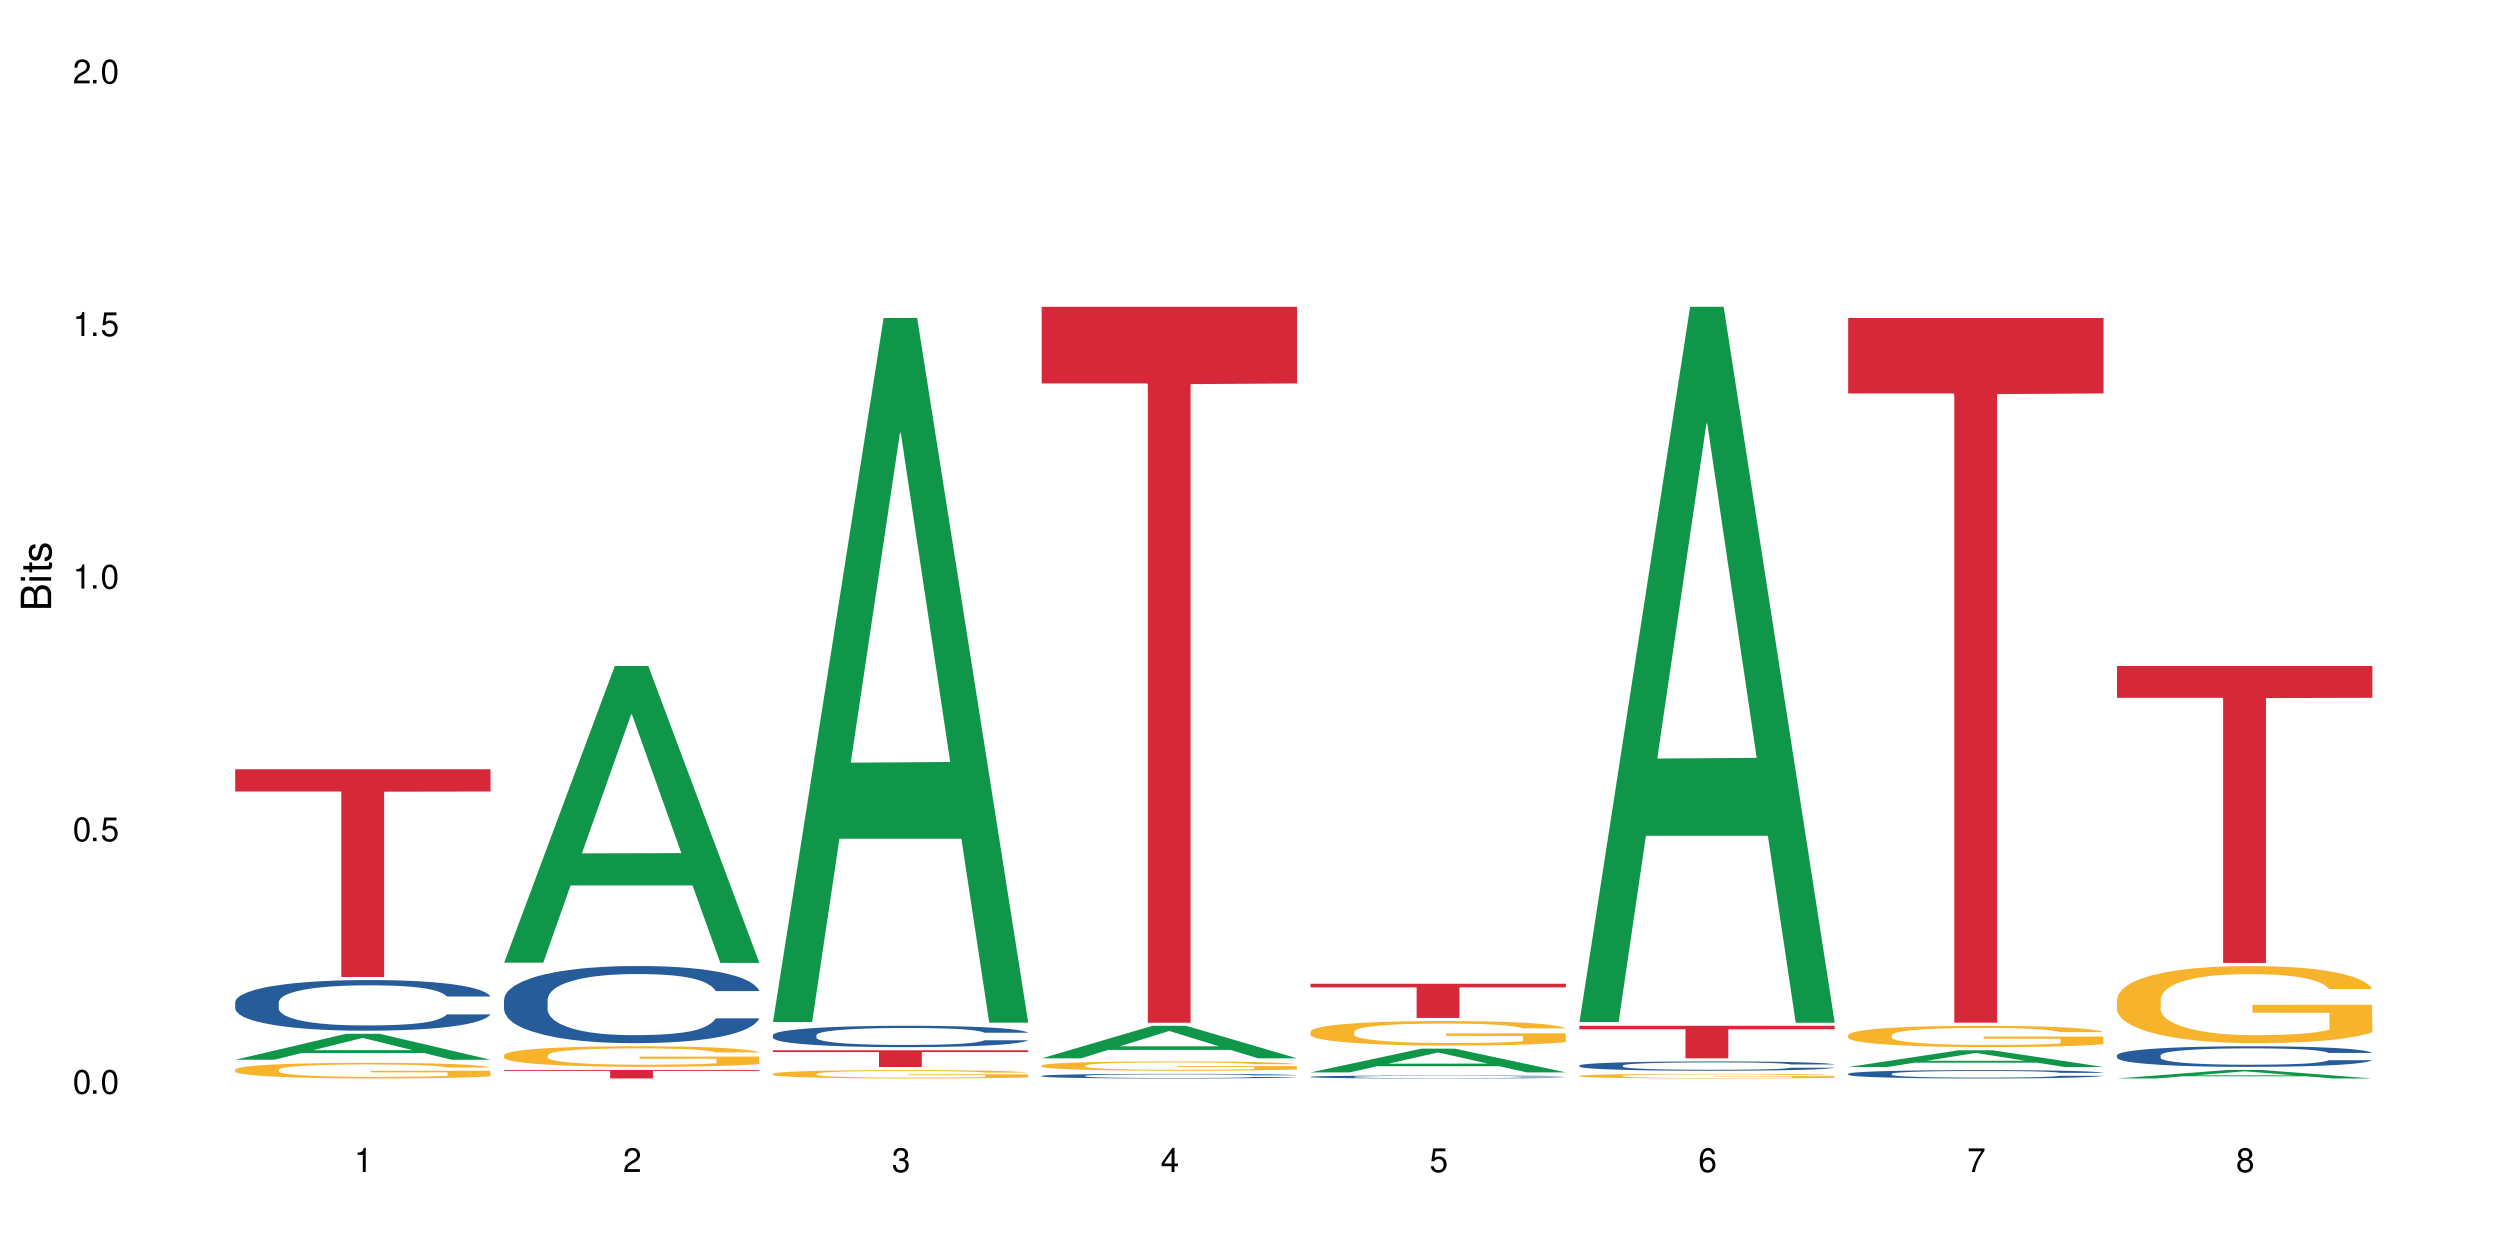
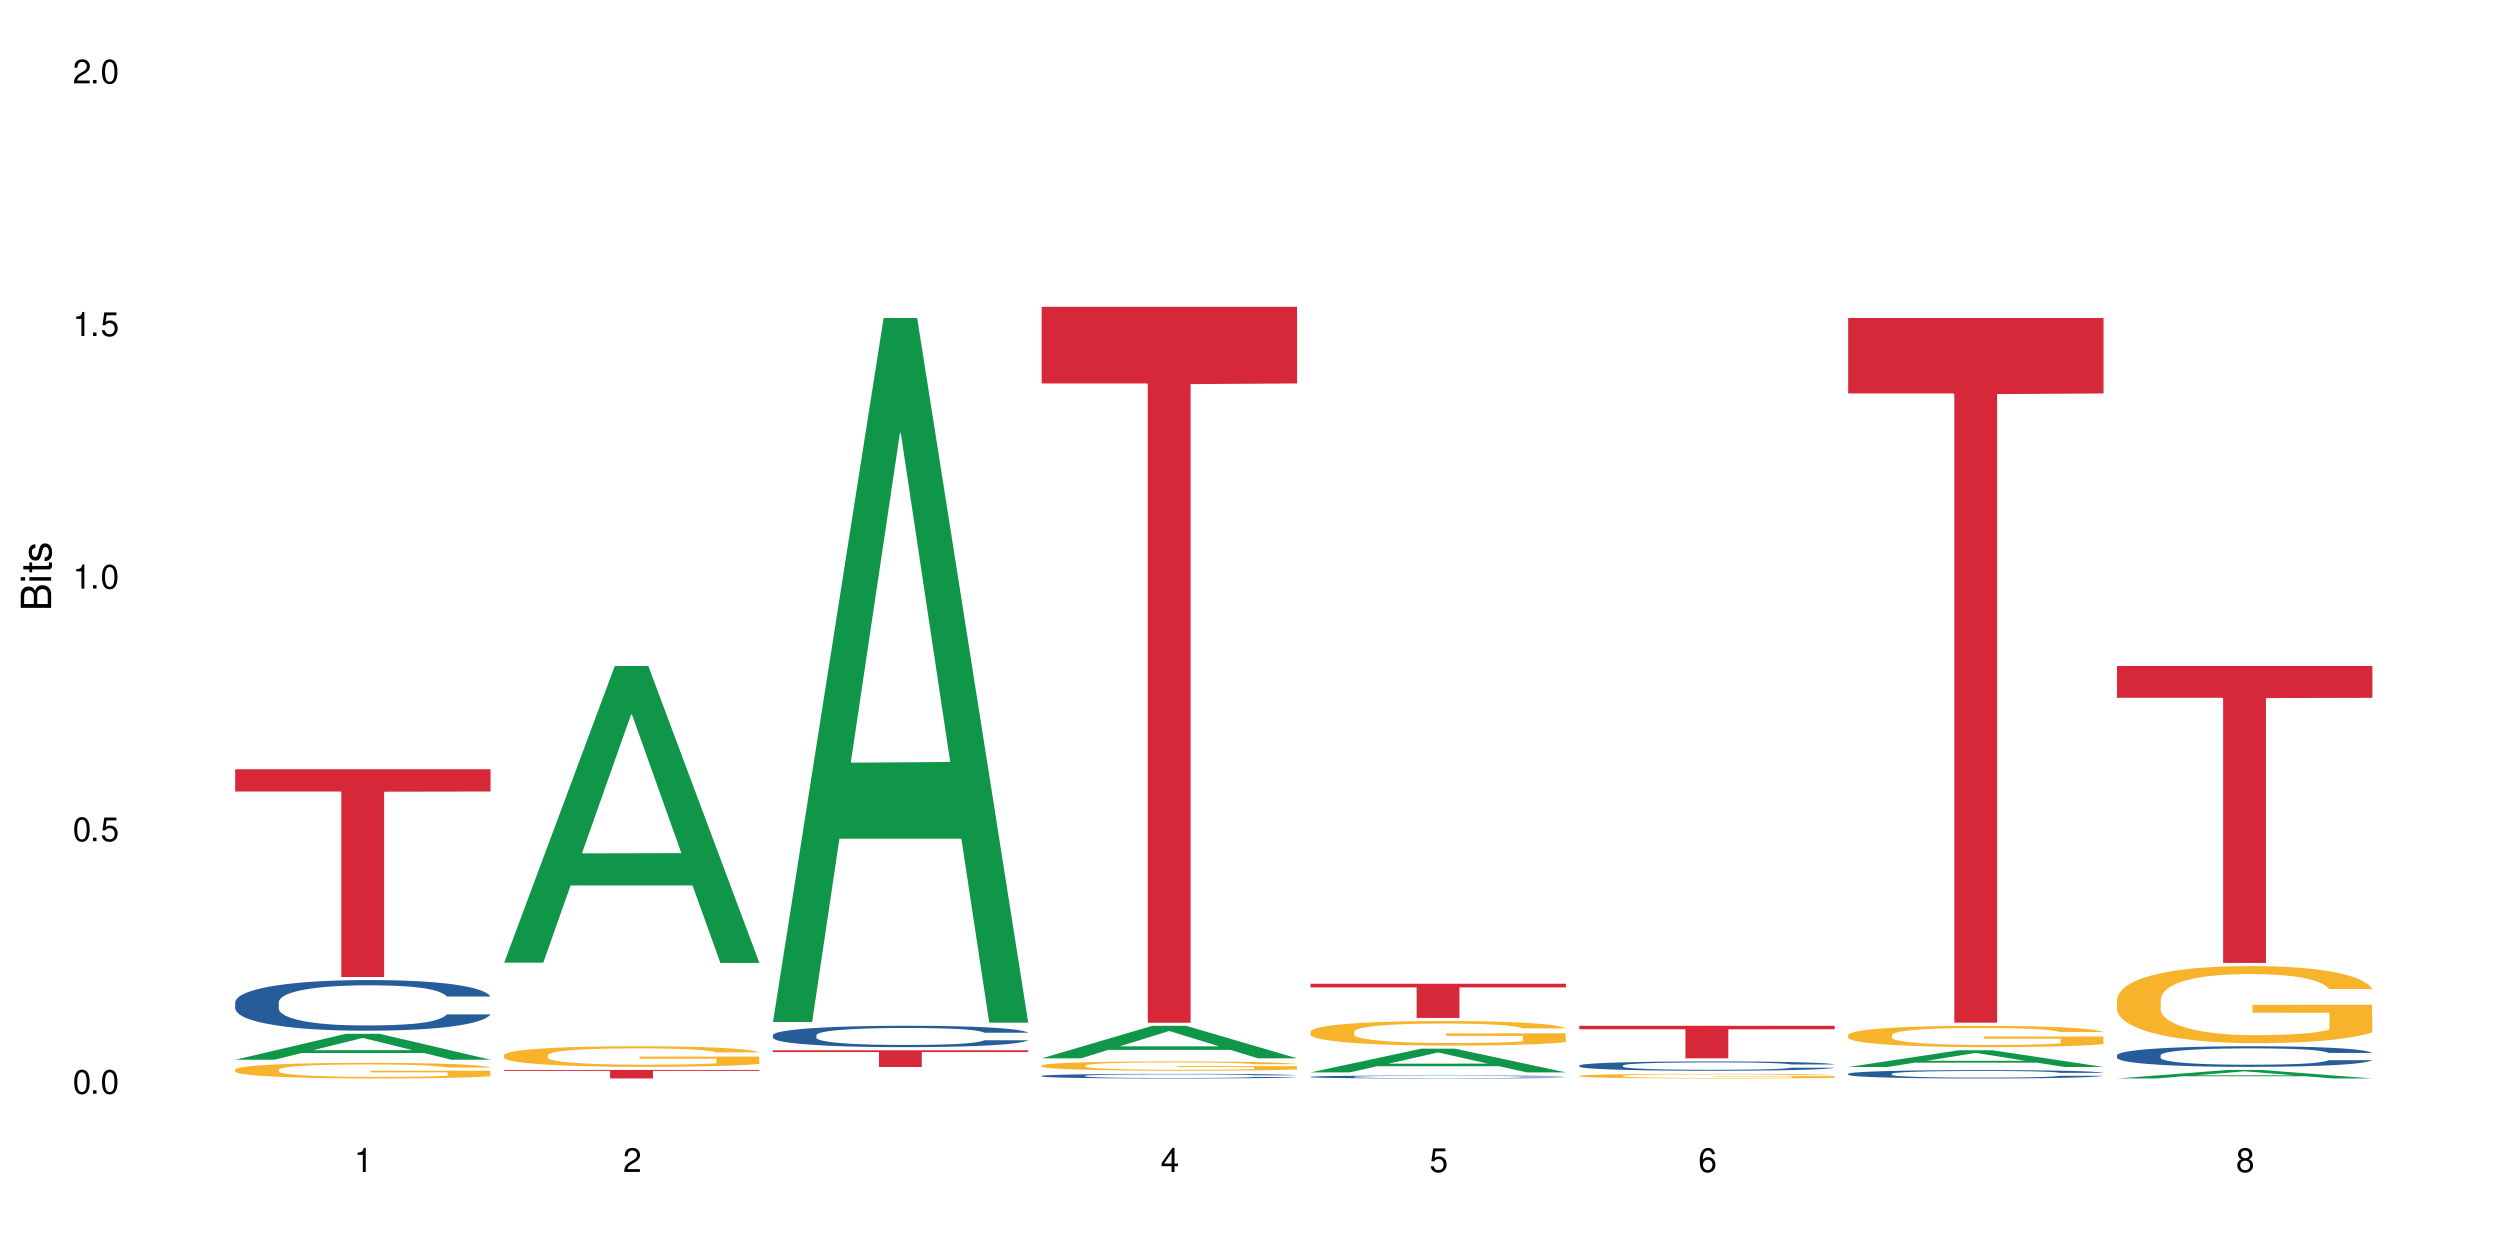
<svg xmlns="http://www.w3.org/2000/svg" xmlns:xlink="http://www.w3.org/1999/xlink" width="720" height="360" viewBox="0 0 720 360">
  <defs>
    <g>
      <g id="glyph-0-0">
</g>
      <g id="glyph-0-1">
        <path d="M 2.641 -6.938 C 2 -6.938 1.422 -6.656 1.078 -6.172 C 0.641 -5.562 0.406 -4.641 0.406 -3.359 C 0.406 -1.016 1.188 0.219 2.641 0.219 C 4.078 0.219 4.859 -1.016 4.859 -3.297 C 4.859 -4.641 4.656 -5.547 4.203 -6.172 C 3.844 -6.656 3.281 -6.938 2.641 -6.938 Z M 2.641 -6.188 C 3.547 -6.188 4 -5.25 4 -3.375 C 4 -1.406 3.562 -0.484 2.625 -0.484 C 1.734 -0.484 1.281 -1.438 1.281 -3.344 C 1.281 -5.25 1.734 -6.188 2.641 -6.188 Z M 2.641 -6.188 " />
      </g>
      <g id="glyph-0-2">
        <path d="M 1.828 -1 L 0.828 -1 L 0.828 0 L 1.828 0 Z M 1.828 -1 " />
      </g>
      <g id="glyph-0-3">
        <path d="M 4.562 -6.797 L 1.062 -6.797 L 0.547 -3.094 L 1.328 -3.094 C 1.719 -3.562 2.047 -3.734 2.578 -3.734 C 3.484 -3.734 4.062 -3.109 4.062 -2.094 C 4.062 -1.125 3.484 -0.531 2.578 -0.531 C 1.828 -0.531 1.375 -0.906 1.188 -1.672 L 0.328 -1.672 C 0.453 -1.109 0.547 -0.844 0.75 -0.594 C 1.125 -0.078 1.828 0.219 2.594 0.219 C 3.969 0.219 4.922 -0.781 4.922 -2.219 C 4.922 -3.562 4.031 -4.484 2.719 -4.484 C 2.25 -4.484 1.859 -4.359 1.469 -4.062 L 1.734 -5.969 L 4.562 -5.969 Z M 4.562 -6.797 " />
      </g>
      <g id="glyph-0-4">
        <path d="M 2.484 -4.938 L 2.484 0 L 3.328 0 L 3.328 -6.938 L 2.766 -6.938 C 2.469 -5.875 2.281 -5.734 0.984 -5.562 L 0.984 -4.938 Z M 2.484 -4.938 " />
      </g>
      <g id="glyph-0-5">
        <path d="M 4.859 -0.828 L 1.281 -0.828 C 1.359 -1.406 1.672 -1.781 2.5 -2.281 L 3.469 -2.828 C 4.406 -3.344 4.906 -4.062 4.906 -4.906 C 4.906 -5.484 4.672 -6.031 4.266 -6.406 C 3.859 -6.766 3.375 -6.938 2.719 -6.938 C 1.859 -6.938 1.219 -6.625 0.844 -6.031 C 0.609 -5.672 0.5 -5.234 0.484 -4.531 L 1.328 -4.531 C 1.359 -5.016 1.406 -5.281 1.531 -5.516 C 1.75 -5.938 2.188 -6.203 2.703 -6.203 C 3.469 -6.203 4.031 -5.641 4.031 -4.891 C 4.031 -4.344 3.719 -3.859 3.125 -3.516 L 2.234 -3 C 0.812 -2.172 0.406 -1.531 0.328 -0.016 L 4.859 -0.016 Z M 4.859 -0.828 " />
      </g>
      <g id="glyph-0-6">
-         <path d="M 2.125 -3.188 L 2.578 -3.188 C 3.5 -3.188 3.984 -2.766 3.984 -1.922 C 3.984 -1.062 3.469 -0.531 2.594 -0.531 C 1.656 -0.531 1.203 -1 1.156 -2.016 L 0.312 -2.016 C 0.344 -1.453 0.438 -1.094 0.609 -0.781 C 0.953 -0.109 1.625 0.219 2.547 0.219 C 3.953 0.219 4.859 -0.625 4.859 -1.938 C 4.859 -2.828 4.516 -3.297 3.703 -3.594 C 4.344 -3.844 4.656 -4.328 4.656 -5.031 C 4.656 -6.219 3.875 -6.938 2.578 -6.938 C 1.203 -6.938 0.484 -6.172 0.453 -4.703 L 1.297 -4.703 C 1.312 -5.125 1.344 -5.359 1.453 -5.578 C 1.641 -5.969 2.062 -6.203 2.594 -6.203 C 3.344 -6.203 3.797 -5.75 3.797 -5 C 3.797 -4.516 3.609 -4.219 3.25 -4.047 C 3.016 -3.953 2.703 -3.922 2.125 -3.906 Z M 2.125 -3.188 " />
-       </g>
+         </g>
      <g id="glyph-0-7">
        <path d="M 3.141 -1.672 L 3.141 0 L 3.984 0 L 3.984 -1.672 L 4.984 -1.672 L 4.984 -2.438 L 3.984 -2.438 L 3.984 -6.938 L 3.359 -6.938 L 0.266 -2.578 L 0.266 -1.672 Z M 3.141 -2.438 L 1 -2.438 L 3.141 -5.5 Z M 3.141 -2.438 " />
      </g>
      <g id="glyph-0-8">
        <path d="M 4.781 -5.125 C 4.609 -6.266 3.891 -6.938 2.844 -6.938 C 2.094 -6.938 1.422 -6.578 1.031 -5.953 C 0.594 -5.266 0.406 -4.422 0.406 -3.172 C 0.406 -2 0.578 -1.25 0.984 -0.641 C 1.359 -0.078 1.953 0.219 2.703 0.219 C 3.984 0.219 4.922 -0.75 4.922 -2.094 C 4.922 -3.375 4.062 -4.281 2.844 -4.281 C 2.172 -4.281 1.641 -4.031 1.281 -3.516 C 1.281 -5.234 1.828 -6.188 2.797 -6.188 C 3.391 -6.188 3.797 -5.797 3.938 -5.125 Z M 2.734 -3.531 C 3.547 -3.531 4.062 -2.953 4.062 -2.031 C 4.062 -1.156 3.484 -0.531 2.703 -0.531 C 1.922 -0.531 1.328 -1.188 1.328 -2.078 C 1.328 -2.938 1.906 -3.531 2.734 -3.531 Z M 2.734 -3.531 " />
      </g>
      <g id="glyph-0-9">
-         <path d="M 4.984 -6.797 L 0.438 -6.797 L 0.438 -5.969 L 4.109 -5.969 C 2.5 -3.656 1.828 -2.234 1.328 0 L 2.219 0 C 2.594 -2.172 3.453 -4.047 4.984 -6.094 Z M 4.984 -6.797 " />
-       </g>
+         </g>
      <g id="glyph-0-10">
        <path d="M 3.75 -3.656 C 4.469 -4.094 4.688 -4.438 4.688 -5.078 C 4.688 -6.172 3.844 -6.938 2.641 -6.938 C 1.438 -6.938 0.594 -6.172 0.594 -5.094 C 0.594 -4.438 0.812 -4.094 1.516 -3.656 C 0.734 -3.266 0.359 -2.703 0.359 -1.922 C 0.359 -0.656 1.281 0.219 2.641 0.219 C 3.984 0.219 4.922 -0.656 4.922 -1.922 C 4.922 -2.703 4.531 -3.266 3.75 -3.656 Z M 2.641 -6.188 C 3.359 -6.188 3.812 -5.75 3.812 -5.062 C 3.812 -4.406 3.344 -3.984 2.641 -3.984 C 1.922 -3.984 1.453 -4.406 1.453 -5.078 C 1.453 -5.75 1.922 -6.188 2.641 -6.188 Z M 2.641 -3.266 C 3.484 -3.266 4.062 -2.719 4.062 -1.906 C 4.062 -1.078 3.484 -0.531 2.625 -0.531 C 1.797 -0.531 1.219 -1.094 1.219 -1.906 C 1.219 -2.719 1.781 -3.266 2.641 -3.266 Z M 2.641 -3.266 " />
      </g>
      <g id="glyph-1-0">
</g>
      <g id="glyph-1-1">
        <path d="M 0 -0.953 L 0 -4.891 C 0 -5.719 -0.234 -6.344 -0.734 -6.797 C -1.188 -7.234 -1.812 -7.469 -2.5 -7.469 C -3.547 -7.469 -4.188 -7 -4.625 -5.875 C -4.984 -6.688 -5.625 -7.094 -6.531 -7.094 C -7.172 -7.094 -7.734 -6.859 -8.141 -6.391 C -8.562 -5.922 -8.75 -5.344 -8.75 -4.5 L -8.75 -0.953 Z M -4.984 -2.062 L -7.766 -2.062 L -7.766 -4.219 C -7.766 -4.844 -7.688 -5.203 -7.453 -5.5 C -7.219 -5.812 -6.859 -5.969 -6.375 -5.969 C -5.891 -5.969 -5.531 -5.812 -5.297 -5.5 C -5.062 -5.203 -4.984 -4.844 -4.984 -4.219 Z M -0.984 -2.062 L -4 -2.062 L -4 -4.781 C -4 -5.766 -3.438 -6.359 -2.484 -6.359 C -1.547 -6.359 -0.984 -5.766 -0.984 -4.781 Z M -0.984 -2.062 " />
      </g>
      <g id="glyph-1-2">
        <path d="M -6.281 -1.797 L -6.281 -0.797 L 0 -0.797 L 0 -1.797 Z M -8.75 -1.797 L -8.75 -0.797 L -7.484 -0.797 L -7.484 -1.797 Z M -8.75 -1.797 " />
      </g>
      <g id="glyph-1-3">
        <path d="M -6.281 -3.047 L -6.281 -2.016 L -8.016 -2.016 L -8.016 -1.016 L -6.281 -1.016 L -6.281 -0.172 L -5.469 -0.172 L -5.469 -1.016 L -0.719 -1.016 C -0.078 -1.016 0.281 -1.453 0.281 -2.234 C 0.281 -2.5 0.25 -2.719 0.188 -3.047 L -0.641 -3.047 C -0.609 -2.906 -0.594 -2.766 -0.594 -2.562 C -0.594 -2.141 -0.719 -2.016 -1.156 -2.016 L -5.469 -2.016 L -5.469 -3.047 Z M -6.281 -3.047 " />
      </g>
      <g id="glyph-1-4">
        <path d="M -4.531 -5.25 C -5.766 -5.25 -6.469 -4.422 -6.469 -2.969 C -6.469 -1.516 -5.719 -0.562 -4.547 -0.562 C -3.562 -0.562 -3.094 -1.062 -2.734 -2.562 L -2.516 -3.484 C -2.344 -4.188 -2.094 -4.469 -1.641 -4.469 C -1.047 -4.469 -0.641 -3.875 -0.641 -3 C -0.641 -2.453 -0.797 -2 -1.062 -1.75 C -1.25 -1.594 -1.422 -1.531 -1.875 -1.469 L -1.875 -0.406 C -0.422 -0.453 0.281 -1.266 0.281 -2.922 C 0.281 -4.5 -0.5 -5.516 -1.719 -5.516 C -2.656 -5.516 -3.172 -4.984 -3.469 -3.734 L -3.703 -2.766 C -3.891 -1.953 -4.156 -1.609 -4.594 -1.609 C -5.188 -1.609 -5.547 -2.125 -5.547 -2.938 C -5.547 -3.75 -5.203 -4.172 -4.531 -4.203 Z M -4.531 -5.25 " />
      </g>
    </g>
  </defs>
  <rect x="-72" y="-36" width="864" height="432" fill="rgb(100%, 100%, 100%)" fill-opacity="1" />
  <path fill-rule="nonzero" fill="rgb(6.275%, 58.824%, 28.235%)" fill-opacity="1" d="M 67.73 305.199 L 67.809 305.191 L 99.637 297.734 L 109.301 297.734 L 141.281 305.207 L 130.047 305.207 L 122.031 303.258 L 86.906 303.258 L 79.047 305.199 L 67.73 305.199 L 90.285 302.449 L 118.809 302.441 L 104.586 298.957 L 104.43 298.949 L 104.27 298.969 L 90.207 302.441 L 90.285 302.449 Z M 67.73 305.199 " />
  <path fill-rule="nonzero" fill="rgb(14.51%, 36.078%, 60%)" fill-opacity="1" d="M 67.73 288.605 L 67.82 288.594 L 67.82 288.273 L 68.09 287.77 L 68.719 287.129 L 69.344 286.688 L 70.961 285.902 L 73.203 285.141 L 75.535 284.555 L 77.238 284.211 L 78.766 283.941 L 82.262 283.449 L 84.504 283.195 L 86.926 282.969 L 89.887 282.742 L 92.039 282.609 L 96.883 282.398 L 100.469 282.305 L 103.25 282.266 L 109.262 282.266 L 112.848 282.316 L 115.449 282.383 L 118.32 282.492 L 120.742 282.609 L 124.957 282.902 L 128.727 283.277 L 130.43 283.488 L 133.121 283.902 L 135.184 284.305 L 136.617 284.648 L 138.234 285.141 L 139.668 285.742 L 140.746 286.422 L 141.281 286.996 L 128.727 286.996 L 128.098 286.461 L 127.379 286.047 L 126.035 285.504 L 124.688 285.117 L 122.805 284.73 L 121.102 284.477 L 118.77 284.223 L 116.707 284.062 L 114.555 283.941 L 112.488 283.863 L 108.543 283.785 L 103.969 283.785 L 102.266 283.809 L 98.766 283.918 L 96.883 284.012 L 94.191 284.195 L 92.309 284.371 L 90.066 284.637 L 88.539 284.863 L 86.656 285.211 L 85.312 285.516 L 83.785 285.957 L 82.891 286.289 L 82.082 286.66 L 81.363 287.102 L 80.828 287.566 L 80.469 288.062 L 80.289 288.539 L 80.289 290.605 L 80.469 291.086 L 80.918 291.645 L 82.082 292.457 L 83.785 293.164 L 85.762 293.723 L 87.645 294.125 L 88.719 294.309 L 90.156 294.523 L 92.398 294.789 L 95.629 295.055 L 97.512 295.164 L 100.383 295.27 L 103.34 295.324 L 107.289 295.324 L 110.785 295.27 L 113.117 295.203 L 115.539 295.098 L 118.859 294.871 L 120.922 294.656 L 122.715 294.402 L 124.062 294.152 L 124.957 293.938 L 126.305 293.523 L 127.379 293.07 L 128.188 292.605 L 128.727 292.152 L 141.281 292.152 L 140.746 292.684 L 139.938 293.203 L 139.129 293.59 L 137.875 294.059 L 136.441 294.469 L 134.375 294.938 L 132.672 295.242 L 130.43 295.578 L 128.367 295.828 L 126.125 296.055 L 122.805 296.324 L 120.652 296.457 L 118.32 296.574 L 115.539 296.684 L 112.043 296.777 L 108.273 296.828 L 104.777 296.844 L 101.008 296.816 L 98.227 296.762 L 94.551 296.641 L 89.977 296.402 L 86.656 296.148 L 84.055 295.895 L 81.812 295.629 L 79.301 295.27 L 76.074 294.684 L 74.098 294.23 L 72.754 293.855 L 71.23 293.336 L 70.152 292.871 L 68.898 292.125 L 68 291.18 L 67.73 290.445 Z M 67.73 288.605 " />
  <path fill-rule="nonzero" fill="rgb(96.863%, 70.196%, 16.863%)" fill-opacity="1" d="M 67.73 308.027 L 67.82 308.023 L 67.82 307.941 L 68.18 307.758 L 69.078 307.504 L 70.242 307.293 L 71.5 307.129 L 72.305 307.043 L 73.652 306.918 L 74.816 306.828 L 77.777 306.645 L 81.543 306.469 L 83.609 306.395 L 85.941 306.324 L 89.258 306.246 L 90.785 306.219 L 95.449 306.152 L 100.738 306.113 L 106.57 306.102 L 109.262 306.105 L 112.938 306.121 L 117.961 306.164 L 120.832 306.207 L 123.074 306.246 L 125.406 306.301 L 128.277 306.383 L 130.969 306.48 L 133.121 306.582 L 135.273 306.703 L 137.066 306.836 L 138.594 306.98 L 139.938 307.152 L 140.746 307.297 L 141.281 307.441 L 128.816 307.441 L 128.098 307.297 L 127.289 307.188 L 125.945 307.051 L 124.598 306.949 L 123.254 306.871 L 120.742 306.766 L 118.59 306.699 L 115.898 306.645 L 113.297 306.605 L 110.336 306.582 L 108.543 306.574 L 103.789 306.574 L 99.484 306.602 L 96.973 306.633 L 95.18 306.668 L 92.668 306.73 L 91.141 306.777 L 90.246 306.812 L 87.555 306.938 L 85.762 307.055 L 84.773 307.133 L 83.52 307.254 L 82.621 307.367 L 81.633 307.531 L 81.098 307.656 L 80.379 307.934 L 80.289 308.676 L 80.559 308.832 L 81.098 309 L 81.812 309.148 L 82.891 309.305 L 83.965 309.422 L 85.852 309.582 L 87.465 309.691 L 88.719 309.762 L 91.141 309.871 L 92.129 309.91 L 94.461 309.984 L 96.883 310.039 L 99.844 310.09 L 102.086 310.113 L 105.672 310.137 L 110.246 310.137 L 115.629 310.109 L 119.039 310.078 L 121.371 310.043 L 122.895 310.016 L 124.777 309.969 L 126.125 309.93 L 127.379 309.883 L 128.906 309.812 L 128.906 308.832 L 106.75 308.828 L 106.75 308.367 L 141.195 308.363 L 141.281 309.969 L 139.398 310.082 L 137.066 310.188 L 134.824 310.27 L 132.492 310.34 L 129.176 310.418 L 126.484 310.469 L 122.355 310.527 L 118.59 310.562 L 114.645 310.586 L 111.145 310.602 L 107.02 310.605 L 103.34 310.594 L 99.395 310.57 L 96.254 310.539 L 93.383 310.496 L 90.516 310.445 L 86.926 310.355 L 84.594 310.285 L 82.172 310.199 L 79.75 310.098 L 77.598 309.988 L 76.164 309.902 L 74.727 309.801 L 73.203 309.68 L 71.766 309.539 L 70.691 309.41 L 69.703 309.266 L 68.988 309.133 L 68.27 308.945 L 67.91 308.797 L 67.73 308.672 Z M 67.73 308.027 " />
  <path fill-rule="nonzero" fill="rgb(83.922%, 15.686%, 22.353%)" fill-opacity="1" d="M 67.73 221.551 L 141.281 221.551 L 141.281 227.953 L 110.629 228.012 L 110.629 281.371 L 98.297 281.371 L 98.297 228.066 L 98.117 227.953 L 67.73 227.953 Z M 67.73 221.551 " />
  <path fill-rule="nonzero" fill="rgb(6.275%, 58.824%, 28.235%)" fill-opacity="1" d="M 145.156 277.25 L 145.234 277.172 L 177.059 191.812 L 186.723 191.812 L 218.707 277.332 L 207.469 277.332 L 199.453 255.008 L 164.328 255.008 L 156.469 277.25 L 145.156 277.25 L 167.707 245.773 L 196.23 245.695 L 182.008 205.785 L 181.852 205.703 L 181.695 205.945 L 167.629 245.695 L 167.707 245.773 Z M 145.156 277.25 " />
-   <path fill-rule="nonzero" fill="rgb(14.51%, 36.078%, 60%)" fill-opacity="1" d="M 145.156 287.887 L 145.242 287.867 L 145.242 287.379 L 145.512 286.609 L 146.141 285.633 L 146.77 284.965 L 148.383 283.766 L 150.625 282.609 L 152.957 281.715 L 154.664 281.188 L 156.188 280.781 L 159.684 280.031 L 161.93 279.645 L 164.352 279.301 L 167.309 278.957 L 169.461 278.754 L 174.305 278.426 L 177.895 278.285 L 180.676 278.223 L 186.684 278.223 L 190.273 278.305 L 192.875 278.406 L 195.742 278.57 L 198.164 278.754 L 202.383 279.199 L 206.148 279.766 L 207.852 280.094 L 210.543 280.723 L 212.605 281.328 L 214.043 281.859 L 215.656 282.609 L 217.094 283.523 L 218.168 284.559 L 218.707 285.43 L 206.148 285.43 L 205.52 284.617 L 204.805 283.988 L 203.457 283.156 L 202.113 282.566 L 200.23 281.98 L 198.523 281.594 L 196.191 281.207 L 194.129 280.965 L 191.977 280.781 L 189.914 280.66 L 185.969 280.539 L 181.391 280.539 L 179.688 280.578 L 176.191 280.742 L 174.305 280.883 L 171.613 281.168 L 169.73 281.43 L 167.488 281.836 L 165.965 282.184 L 164.082 282.711 L 162.734 283.176 L 161.211 283.848 L 160.312 284.355 L 159.508 284.922 L 158.789 285.594 L 158.25 286.305 L 157.891 287.055 L 157.711 287.785 L 157.711 290.93 L 157.891 291.66 L 158.34 292.516 L 159.508 293.754 L 161.211 294.828 L 163.184 295.68 L 165.066 296.289 L 166.145 296.574 L 167.578 296.898 L 169.82 297.305 L 173.051 297.711 L 174.934 297.875 L 177.805 298.035 L 180.766 298.117 L 184.711 298.117 L 188.211 298.035 L 190.543 297.934 L 192.965 297.773 L 196.281 297.426 L 198.344 297.102 L 200.141 296.715 L 201.484 296.332 L 202.383 296.004 L 203.727 295.375 L 204.805 294.688 L 205.609 293.977 L 206.148 293.285 L 218.707 293.285 L 218.168 294.098 L 217.359 294.891 L 216.555 295.477 L 215.297 296.188 L 213.863 296.816 L 211.801 297.527 L 210.094 297.996 L 207.852 298.504 L 205.789 298.887 L 203.547 299.234 L 200.23 299.641 L 198.074 299.844 L 195.742 300.023 L 192.965 300.188 L 189.465 300.328 L 185.699 300.41 L 182.199 300.43 L 178.434 300.391 L 175.652 300.309 L 171.973 300.125 L 167.398 299.762 L 164.082 299.375 L 161.48 298.988 L 159.238 298.582 L 156.727 298.035 L 153.496 297.141 L 151.523 296.453 L 150.176 295.883 L 148.652 295.094 L 147.574 294.383 L 146.32 293.246 L 145.422 291.805 L 145.156 290.688 Z M 145.156 287.887 " />
  <path fill-rule="nonzero" fill="rgb(96.863%, 70.196%, 16.863%)" fill-opacity="1" d="M 145.156 303.863 L 145.242 303.859 L 145.242 303.75 L 145.602 303.504 L 146.5 303.168 L 147.664 302.895 L 148.922 302.676 L 149.73 302.562 L 151.074 302.402 L 152.242 302.281 L 155.199 302.039 L 158.969 301.812 L 161.031 301.715 L 163.363 301.621 L 166.684 301.52 L 168.207 301.48 L 172.871 301.395 L 178.164 301.34 L 183.992 301.324 L 186.684 301.328 L 190.363 301.352 L 195.387 301.41 L 198.254 301.465 L 200.496 301.52 L 202.828 301.59 L 205.699 301.695 L 208.391 301.828 L 210.543 301.957 L 212.695 302.121 L 214.492 302.293 L 216.016 302.48 L 217.359 302.711 L 218.168 302.898 L 218.707 303.09 L 206.238 303.09 L 205.52 302.898 L 204.715 302.754 L 203.367 302.574 L 202.023 302.445 L 200.676 302.34 L 198.164 302.199 L 196.012 302.113 L 193.32 302.039 L 190.723 301.988 L 187.762 301.957 L 185.969 301.945 L 181.211 301.945 L 176.906 301.984 L 174.395 302.027 L 172.602 302.07 L 170.09 302.152 L 168.566 302.215 L 167.668 302.262 L 164.977 302.43 L 163.184 302.578 L 162.195 302.684 L 160.941 302.844 L 160.043 302.992 L 159.059 303.207 L 158.52 303.371 L 157.801 303.738 L 157.711 304.715 L 157.98 304.918 L 158.52 305.141 L 159.238 305.336 L 160.312 305.543 L 161.391 305.699 L 163.273 305.91 L 164.887 306.051 L 166.145 306.145 L 168.566 306.289 L 169.551 306.336 L 171.883 306.434 L 174.305 306.512 L 177.266 306.574 L 179.508 306.609 L 183.098 306.637 L 187.672 306.637 L 193.055 306.602 L 196.461 306.559 L 198.793 306.516 L 200.32 306.477 L 202.203 306.418 L 203.547 306.363 L 204.805 306.305 L 206.328 306.215 L 206.328 304.918 L 184.172 304.914 L 184.172 304.309 L 218.617 304.301 L 218.707 306.418 L 216.824 306.566 L 214.492 306.707 L 212.25 306.812 L 209.918 306.906 L 206.598 307.008 L 203.906 307.074 L 199.781 307.148 L 196.012 307.199 L 192.066 307.23 L 188.566 307.246 L 184.441 307.254 L 180.766 307.242 L 176.816 307.211 L 173.68 307.168 L 170.809 307.113 L 167.938 307.043 L 164.352 306.93 L 162.016 306.836 L 159.594 306.723 L 157.172 306.586 L 155.02 306.441 L 153.586 306.328 L 152.152 306.195 L 150.625 306.035 L 149.191 305.852 L 148.113 305.684 L 147.129 305.492 L 146.41 305.312 L 145.691 305.07 L 145.332 304.875 L 145.156 304.707 Z M 145.156 303.863 " />
  <path fill-rule="nonzero" fill="rgb(83.922%, 15.686%, 22.353%)" fill-opacity="1" d="M 145.156 308.145 L 218.707 308.145 L 218.707 308.41 L 188.051 308.41 L 188.051 310.605 L 175.719 310.605 L 175.719 308.414 L 175.539 308.41 L 145.156 308.41 Z M 145.156 308.145 " />
  <path fill-rule="nonzero" fill="rgb(6.275%, 58.824%, 28.235%)" fill-opacity="1" d="M 222.578 294.344 L 222.656 294.152 L 254.48 91.586 L 264.148 91.586 L 296.129 294.535 L 284.895 294.535 L 276.879 241.559 L 241.75 241.559 L 233.895 294.344 L 222.578 294.344 L 245.129 219.645 L 273.656 219.453 L 259.434 124.746 L 259.273 124.555 L 259.117 125.125 L 245.051 219.453 L 245.129 219.645 Z M 222.578 294.344 " />
  <path fill-rule="nonzero" fill="rgb(14.51%, 36.078%, 60%)" fill-opacity="1" d="M 222.578 298.102 L 222.668 298.098 L 222.668 297.961 L 222.938 297.75 L 223.562 297.48 L 224.191 297.293 L 225.809 296.961 L 228.051 296.641 L 230.383 296.395 L 232.086 296.246 L 233.609 296.137 L 237.109 295.926 L 239.352 295.82 L 241.773 295.727 L 244.734 295.629 L 246.887 295.574 L 251.73 295.484 L 255.316 295.445 L 258.098 295.426 L 264.109 295.426 L 267.695 295.449 L 270.297 295.477 L 273.168 295.523 L 275.59 295.574 L 279.805 295.695 L 283.57 295.855 L 285.277 295.945 L 287.969 296.117 L 290.031 296.289 L 291.465 296.434 L 293.082 296.641 L 294.516 296.895 L 295.59 297.18 L 296.129 297.422 L 283.57 297.422 L 282.945 297.199 L 282.227 297.023 L 280.883 296.793 L 279.535 296.629 L 277.652 296.469 L 275.949 296.359 L 273.617 296.254 L 271.551 296.188 L 269.398 296.137 L 267.336 296.102 L 263.391 296.066 L 258.816 296.066 L 257.109 296.078 L 253.613 296.125 L 251.73 296.164 L 249.039 296.242 L 247.156 296.316 L 244.914 296.43 L 243.387 296.523 L 241.504 296.668 L 240.16 296.801 L 238.633 296.984 L 237.738 297.125 L 236.93 297.281 L 236.211 297.469 L 235.672 297.664 L 235.316 297.871 L 235.137 298.074 L 235.137 298.945 L 235.316 299.148 L 235.762 299.387 L 236.93 299.727 L 238.633 300.027 L 240.605 300.262 L 242.492 300.43 L 243.566 300.512 L 245.004 300.602 L 247.246 300.711 L 250.473 300.824 L 252.355 300.871 L 255.227 300.914 L 258.188 300.938 L 262.133 300.938 L 265.633 300.914 L 267.965 300.887 L 270.387 300.844 L 273.707 300.746 L 275.77 300.656 L 277.562 300.551 L 278.906 300.441 L 279.805 300.352 L 281.148 300.18 L 282.227 299.988 L 283.035 299.789 L 283.57 299.598 L 296.129 299.598 L 295.59 299.824 L 294.785 300.043 L 293.977 300.207 L 292.723 300.402 L 291.285 300.578 L 289.223 300.773 L 287.52 300.902 L 285.277 301.043 L 283.215 301.152 L 280.973 301.246 L 277.652 301.359 L 275.5 301.414 L 273.168 301.465 L 270.387 301.512 L 266.887 301.551 L 263.121 301.574 L 259.621 301.578 L 255.855 301.566 L 253.074 301.543 L 249.398 301.492 L 244.824 301.395 L 241.504 301.285 L 238.902 301.18 L 236.66 301.066 L 234.148 300.914 L 230.918 300.668 L 228.945 300.477 L 227.602 300.32 L 226.074 300.102 L 225 299.902 L 223.742 299.59 L 222.848 299.188 L 222.578 298.879 Z M 222.578 298.102 " />
-   <path fill-rule="nonzero" fill="rgb(96.863%, 70.196%, 16.863%)" fill-opacity="1" d="M 222.578 309.227 L 222.668 309.223 L 222.668 309.18 L 223.027 309.082 L 223.922 308.945 L 225.09 308.832 L 226.344 308.746 L 227.152 308.699 L 228.496 308.633 L 229.664 308.582 L 232.625 308.484 L 236.391 308.391 L 238.453 308.352 L 240.785 308.316 L 244.105 308.273 L 245.629 308.258 L 250.293 308.223 L 255.586 308.199 L 261.418 308.195 L 264.109 308.195 L 267.785 308.207 L 272.809 308.23 L 275.68 308.25 L 277.922 308.273 L 280.254 308.301 L 283.125 308.348 L 285.816 308.398 L 287.969 308.453 L 290.121 308.52 L 291.914 308.59 L 293.438 308.664 L 294.785 308.758 L 295.59 308.836 L 296.129 308.91 L 283.66 308.91 L 282.945 308.836 L 282.137 308.773 L 280.793 308.703 L 279.445 308.648 L 278.102 308.609 L 275.59 308.551 L 273.438 308.516 L 270.746 308.484 L 268.145 308.465 L 265.184 308.453 L 263.391 308.449 L 258.637 308.449 L 254.332 308.461 L 251.82 308.48 L 250.023 308.496 L 247.512 308.531 L 245.988 308.559 L 245.094 308.574 L 242.402 308.645 L 240.605 308.703 L 239.621 308.746 L 238.363 308.812 L 237.469 308.871 L 236.48 308.961 L 235.941 309.027 L 235.227 309.176 L 235.137 309.57 L 235.406 309.656 L 235.941 309.746 L 236.66 309.824 L 237.738 309.91 L 238.812 309.973 L 240.695 310.059 L 242.312 310.117 L 243.566 310.152 L 245.988 310.211 L 246.977 310.23 L 249.309 310.273 L 251.73 310.301 L 254.691 310.328 L 256.934 310.344 L 260.52 310.352 L 265.094 310.352 L 270.477 310.34 L 273.887 310.32 L 276.219 310.305 L 277.742 310.289 L 279.625 310.266 L 280.973 310.242 L 282.227 310.219 L 283.75 310.18 L 283.75 309.656 L 261.598 309.652 L 261.598 309.406 L 296.039 309.406 L 296.129 310.266 L 294.246 310.324 L 291.914 310.383 L 289.672 310.426 L 287.34 310.465 L 284.02 310.504 L 281.328 310.531 L 277.203 310.562 L 273.438 310.582 L 269.488 310.594 L 265.992 310.602 L 261.867 310.605 L 258.188 310.598 L 254.242 310.586 L 251.102 310.57 L 248.23 310.547 L 245.359 310.52 L 241.773 310.473 L 239.441 310.434 L 237.02 310.387 L 234.598 310.332 L 232.445 310.273 L 231.008 310.227 L 229.574 310.176 L 228.051 310.109 L 226.613 310.035 L 225.539 309.965 L 224.551 309.887 L 223.832 309.816 L 223.117 309.719 L 222.758 309.637 L 222.578 309.57 Z M 222.578 309.227 " />
  <path fill-rule="nonzero" fill="rgb(83.922%, 15.686%, 22.353%)" fill-opacity="1" d="M 222.578 302.473 L 296.129 302.473 L 296.129 302.988 L 265.477 302.992 L 265.477 307.301 L 253.141 307.301 L 253.141 302.996 L 252.965 302.988 L 222.578 302.988 Z M 222.578 302.473 " />
  <path fill-rule="nonzero" fill="rgb(6.275%, 58.824%, 28.235%)" fill-opacity="1" d="M 300 304.793 L 300.078 304.785 L 331.906 295.43 L 341.57 295.43 L 373.555 304.801 L 362.316 304.801 L 354.301 302.355 L 319.176 302.355 L 311.316 304.793 L 300 304.793 L 322.555 301.344 L 351.078 301.336 L 336.855 296.961 L 336.699 296.953 L 336.543 296.98 L 322.477 301.336 L 322.555 301.344 Z M 300 304.793 " />
  <path fill-rule="nonzero" fill="rgb(14.51%, 36.078%, 60%)" fill-opacity="1" d="M 300 309.848 L 300.09 309.848 L 300.09 309.816 L 300.359 309.77 L 300.988 309.711 L 301.617 309.672 L 303.23 309.598 L 305.473 309.531 L 307.805 309.477 L 309.508 309.445 L 311.035 309.418 L 314.531 309.375 L 316.773 309.352 L 319.195 309.328 L 322.156 309.309 L 324.309 309.297 L 329.152 309.277 L 332.742 309.27 L 335.52 309.266 L 341.531 309.266 L 345.117 309.27 L 347.719 309.277 L 350.59 309.285 L 353.012 309.297 L 357.227 309.324 L 360.996 309.359 L 362.699 309.379 L 365.391 309.414 L 367.453 309.453 L 368.891 309.484 L 370.504 309.531 L 371.938 309.586 L 373.016 309.648 L 373.555 309.699 L 360.996 309.699 L 360.367 309.652 L 359.648 309.613 L 358.305 309.562 L 356.961 309.527 L 355.074 309.492 L 353.371 309.469 L 351.039 309.445 L 348.977 309.43 L 346.824 309.418 L 344.762 309.41 L 340.812 309.406 L 334.535 309.406 L 331.035 309.418 L 329.152 309.426 L 326.461 309.441 L 324.578 309.457 L 322.336 309.484 L 320.812 309.504 L 318.926 309.535 L 317.582 309.562 L 316.059 309.605 L 315.16 309.633 L 314.352 309.668 L 313.637 309.711 L 313.098 309.754 L 312.738 309.797 L 312.559 309.84 L 312.559 310.031 L 312.738 310.074 L 313.188 310.125 L 314.352 310.199 L 316.059 310.266 L 318.031 310.316 L 319.914 310.355 L 320.992 310.371 L 322.426 310.391 L 324.668 310.414 L 327.898 310.441 L 329.781 310.449 L 332.652 310.461 L 335.609 310.465 L 339.559 310.465 L 343.055 310.461 L 345.387 310.453 L 347.809 310.445 L 351.129 310.422 L 353.191 310.402 L 354.984 310.379 L 356.332 310.355 L 357.227 310.336 L 358.574 310.301 L 359.648 310.258 L 360.457 310.215 L 360.996 310.172 L 373.555 310.172 L 373.016 310.223 L 372.207 310.27 L 371.402 310.305 L 370.145 310.348 L 368.711 310.387 L 366.645 310.43 L 364.941 310.457 L 362.699 310.488 L 360.637 310.512 L 358.395 310.531 L 355.074 310.555 L 352.922 310.566 L 350.59 310.578 L 347.809 310.59 L 344.312 310.598 L 340.543 310.602 L 337.047 310.605 L 333.277 310.602 L 330.5 310.598 L 326.82 310.586 L 322.246 310.562 L 318.926 310.539 L 316.324 310.516 L 314.082 310.492 L 311.57 310.461 L 308.344 310.406 L 306.371 310.363 L 305.023 310.328 L 303.5 310.281 L 302.422 310.238 L 301.168 310.172 L 300.27 310.082 L 300 310.016 Z M 300 309.848 " />
  <path fill-rule="nonzero" fill="rgb(96.863%, 70.196%, 16.863%)" fill-opacity="1" d="M 300 306.84 L 300.09 306.84 L 300.09 306.789 L 300.449 306.68 L 301.348 306.527 L 302.512 306.402 L 303.77 306.305 L 304.574 306.254 L 305.922 306.18 L 307.086 306.129 L 310.047 306.02 L 313.816 305.914 L 315.879 305.871 L 318.211 305.828 L 321.527 305.781 L 323.055 305.766 L 327.719 305.727 L 333.012 305.703 L 338.84 305.695 L 341.531 305.699 L 345.207 305.707 L 350.23 305.734 L 353.102 305.758 L 355.344 305.781 L 357.676 305.816 L 360.547 305.863 L 363.238 305.922 L 365.391 305.98 L 367.543 306.055 L 369.336 306.133 L 370.863 306.219 L 372.207 306.32 L 373.016 306.406 L 373.555 306.492 L 361.086 306.492 L 360.367 306.406 L 359.559 306.34 L 358.215 306.258 L 356.871 306.199 L 355.523 306.156 L 353.012 306.09 L 350.859 306.051 L 348.168 306.02 L 345.566 305.996 L 342.609 305.98 L 340.812 305.977 L 336.059 305.977 L 331.754 305.992 L 329.242 306.012 L 327.449 306.031 L 324.938 306.07 L 323.414 306.098 L 322.516 306.117 L 319.824 306.195 L 318.031 306.262 L 317.043 306.309 L 315.789 306.383 L 314.891 306.449 L 313.902 306.547 L 313.367 306.621 L 312.648 306.785 L 312.559 307.227 L 312.828 307.32 L 313.367 307.418 L 314.082 307.508 L 315.16 307.602 L 316.234 307.672 L 318.121 307.766 L 319.734 307.828 L 320.992 307.871 L 323.414 307.938 L 324.398 307.961 L 326.73 308.004 L 329.152 308.039 L 332.113 308.066 L 334.355 308.082 L 337.941 308.094 L 342.52 308.094 L 347.898 308.078 L 351.309 308.059 L 353.641 308.039 L 355.164 308.023 L 357.047 307.996 L 358.395 307.973 L 359.648 307.945 L 361.176 307.902 L 361.176 307.32 L 339.02 307.316 L 339.02 307.043 L 373.465 307.039 L 373.555 307.996 L 371.668 308.062 L 369.336 308.125 L 367.094 308.176 L 364.762 308.215 L 361.445 308.262 L 358.754 308.293 L 354.629 308.324 L 350.859 308.348 L 346.914 308.363 L 343.414 308.371 L 339.289 308.371 L 335.609 308.367 L 331.664 308.352 L 328.523 308.332 L 325.656 308.309 L 322.785 308.277 L 319.195 308.227 L 316.863 308.184 L 314.441 308.133 L 312.02 308.07 L 309.867 308.004 L 308.434 307.953 L 306.996 307.895 L 305.473 307.82 L 304.039 307.738 L 302.961 307.664 L 301.973 307.578 L 301.258 307.496 L 300.539 307.387 L 300.18 307.301 L 300 307.223 Z M 300 306.84 " />
  <path fill-rule="nonzero" fill="rgb(83.922%, 15.686%, 22.353%)" fill-opacity="1" d="M 300 88.363 L 373.555 88.363 L 373.555 110.434 L 342.898 110.625 L 342.898 294.539 L 330.566 294.539 L 330.566 110.82 L 330.387 110.434 L 300 110.434 Z M 300 88.363 " />
  <path fill-rule="nonzero" fill="rgb(6.275%, 58.824%, 28.235%)" fill-opacity="1" d="M 377.426 308.848 L 377.504 308.84 L 409.328 302.016 L 418.992 302.016 L 450.977 308.855 L 439.738 308.855 L 431.723 307.07 L 396.598 307.07 L 388.738 308.848 L 377.426 308.848 L 399.977 306.332 L 428.504 306.324 L 414.277 303.133 L 414.121 303.125 L 413.965 303.145 L 399.898 306.324 L 399.977 306.332 Z M 377.426 308.848 " />
  <path fill-rule="nonzero" fill="rgb(14.51%, 36.078%, 60%)" fill-opacity="1" d="M 377.426 310.121 L 377.516 310.117 L 377.516 310.102 L 377.781 310.07 L 378.41 310.031 L 379.039 310.008 L 380.652 309.961 L 382.895 309.918 L 385.227 309.883 L 386.934 309.859 L 388.457 309.844 L 391.957 309.816 L 394.199 309.801 L 396.621 309.789 L 399.578 309.773 L 401.734 309.766 L 406.574 309.754 L 410.164 309.75 L 412.945 309.746 L 418.953 309.746 L 422.543 309.75 L 425.145 309.754 L 428.016 309.762 L 430.438 309.766 L 434.652 309.785 L 438.418 309.805 L 440.125 309.82 L 442.812 309.844 L 444.879 309.867 L 446.312 309.887 L 447.926 309.918 L 449.363 309.953 L 450.438 309.992 L 450.977 310.023 L 438.418 310.023 L 437.789 309.992 L 437.074 309.969 L 435.727 309.938 L 434.383 309.914 L 432.5 309.891 L 430.793 309.875 L 428.461 309.863 L 426.398 309.852 L 424.246 309.844 L 422.184 309.84 L 418.238 309.836 L 411.957 309.836 L 408.461 309.844 L 406.574 309.848 L 403.887 309.859 L 402 309.871 L 399.758 309.887 L 398.234 309.898 L 396.352 309.922 L 395.004 309.938 L 393.48 309.965 L 392.582 309.984 L 391.777 310.004 L 391.059 310.031 L 390.52 310.059 L 390.16 310.086 L 389.98 310.117 L 389.98 310.238 L 390.16 310.266 L 390.609 310.297 L 391.777 310.348 L 393.48 310.387 L 395.453 310.422 L 397.336 310.445 L 398.414 310.453 L 399.848 310.469 L 402.09 310.484 L 405.32 310.5 L 407.203 310.504 L 410.074 310.512 L 413.035 310.516 L 416.98 310.516 L 420.48 310.512 L 422.812 310.508 L 425.234 310.5 L 428.551 310.488 L 430.613 310.477 L 432.41 310.461 L 433.754 310.445 L 434.652 310.434 L 435.996 310.41 L 437.074 310.383 L 437.879 310.355 L 438.418 310.328 L 450.977 310.328 L 450.438 310.359 L 449.633 310.391 L 448.824 310.414 L 447.566 310.441 L 446.133 310.465 L 444.07 310.492 L 442.367 310.512 L 440.125 310.531 L 438.059 310.543 L 435.816 310.559 L 432.5 310.574 L 430.348 310.582 L 428.016 310.59 L 425.234 310.594 L 421.734 310.602 L 417.969 310.602 L 414.469 310.605 L 410.703 310.602 L 407.922 310.598 L 404.242 310.594 L 399.668 310.578 L 396.352 310.562 L 393.75 310.547 L 391.508 310.531 L 388.996 310.512 L 385.766 310.477 L 383.793 310.449 L 382.449 310.43 L 380.922 310.398 L 379.848 310.371 L 378.59 310.328 L 377.695 310.27 L 377.426 310.227 Z M 377.426 310.121 " />
  <path fill-rule="nonzero" fill="rgb(96.863%, 70.196%, 16.863%)" fill-opacity="1" d="M 377.426 297.086 L 377.516 297.078 L 377.516 296.949 L 377.871 296.66 L 378.77 296.258 L 379.938 295.93 L 381.191 295.672 L 382 295.535 L 383.344 295.344 L 384.512 295.199 L 387.469 294.91 L 391.238 294.641 L 393.301 294.523 L 395.633 294.414 L 398.953 294.289 L 400.477 294.246 L 405.141 294.145 L 410.434 294.078 L 416.262 294.059 L 418.953 294.066 L 422.633 294.09 L 427.656 294.16 L 430.527 294.227 L 432.77 294.289 L 435.102 294.375 L 437.969 294.504 L 440.66 294.66 L 442.812 294.812 L 444.969 295.008 L 446.762 295.215 L 448.285 295.438 L 449.633 295.711 L 450.438 295.938 L 450.977 296.16 L 438.508 296.16 L 437.789 295.938 L 436.984 295.762 L 435.637 295.551 L 434.293 295.395 L 432.949 295.273 L 430.438 295.105 L 428.281 295 L 425.594 294.91 L 422.992 294.852 L 420.031 294.812 L 418.238 294.801 L 413.484 294.801 L 409.176 294.848 L 406.664 294.898 L 404.871 294.949 L 402.359 295.047 L 400.836 295.125 L 399.938 295.176 L 397.246 295.375 L 395.453 295.555 L 394.469 295.68 L 393.211 295.871 L 392.312 296.047 L 391.328 296.305 L 390.789 296.496 L 390.07 296.938 L 389.98 298.098 L 390.25 298.344 L 390.789 298.605 L 391.508 298.84 L 392.582 299.086 L 393.66 299.273 L 395.543 299.523 L 397.156 299.691 L 398.414 299.801 L 400.836 299.977 L 401.82 300.031 L 404.156 300.148 L 406.574 300.238 L 409.535 300.316 L 411.777 300.355 L 415.367 300.387 L 419.941 300.387 L 425.324 300.348 L 428.73 300.297 L 431.062 300.246 L 432.59 300.199 L 434.473 300.129 L 435.816 300.066 L 437.074 299.996 L 438.598 299.883 L 438.598 298.344 L 416.441 298.336 L 416.441 297.613 L 450.887 297.605 L 450.977 300.129 L 449.094 300.305 L 446.762 300.473 L 444.52 300.602 L 442.188 300.711 L 438.867 300.832 L 436.176 300.91 L 432.051 301 L 428.281 301.059 L 424.336 301.098 L 420.84 301.117 L 416.711 301.125 L 413.035 301.109 L 409.086 301.07 L 405.949 301.02 L 403.078 300.957 L 400.207 300.871 L 396.621 300.734 L 394.289 300.625 L 391.867 300.492 L 389.445 300.328 L 387.293 300.156 L 385.855 300.02 L 384.422 299.863 L 382.895 299.672 L 381.461 299.453 L 380.383 299.254 L 379.398 299.027 L 378.68 298.812 L 377.961 298.523 L 377.605 298.289 L 377.426 298.09 Z M 377.426 297.086 " />
  <path fill-rule="nonzero" fill="rgb(83.922%, 15.686%, 22.353%)" fill-opacity="1" d="M 377.426 283.309 L 450.977 283.309 L 450.977 284.363 L 420.324 284.371 L 420.324 293.168 L 407.988 293.168 L 407.988 284.383 L 407.809 284.363 L 377.426 284.363 Z M 377.426 283.309 " />
-   <path fill-rule="nonzero" fill="rgb(6.275%, 58.824%, 28.235%)" fill-opacity="1" d="M 454.848 294.344 L 454.926 294.152 L 486.75 88.363 L 496.418 88.363 L 528.398 294.539 L 517.164 294.539 L 509.148 240.719 L 474.023 240.719 L 466.164 294.344 L 454.848 294.344 L 477.402 218.457 L 505.926 218.262 L 491.703 122.047 L 491.547 121.855 L 491.387 122.434 L 477.32 218.262 L 477.402 218.457 Z M 454.848 294.344 " />
  <path fill-rule="nonzero" fill="rgb(14.51%, 36.078%, 60%)" fill-opacity="1" d="M 454.848 306.859 L 454.938 306.855 L 454.938 306.797 L 455.207 306.707 L 455.836 306.59 L 456.461 306.508 L 458.078 306.363 L 460.32 306.223 L 462.652 306.117 L 464.355 306.051 L 465.879 306.004 L 469.379 305.914 L 471.621 305.867 L 474.043 305.824 L 477.004 305.781 L 479.156 305.758 L 484 305.719 L 487.586 305.703 L 490.367 305.695 L 496.379 305.695 L 499.965 305.703 L 502.566 305.719 L 505.438 305.738 L 507.859 305.758 L 512.074 305.812 L 515.844 305.879 L 517.547 305.922 L 520.238 305.996 L 522.301 306.07 L 523.734 306.133 L 525.352 306.223 L 526.785 306.332 L 527.863 306.457 L 528.398 306.562 L 515.844 306.562 L 515.215 306.465 L 514.496 306.391 L 513.152 306.289 L 511.805 306.219 L 509.922 306.148 L 508.219 306.102 L 505.887 306.055 L 503.824 306.023 L 501.672 306.004 L 499.605 305.988 L 495.66 305.973 L 491.086 305.973 L 489.383 305.98 L 485.883 306 L 484 306.016 L 481.309 306.051 L 479.426 306.082 L 477.184 306.129 L 475.656 306.172 L 473.773 306.234 L 472.43 306.293 L 470.902 306.371 L 470.008 306.434 L 469.199 306.504 L 468.48 306.582 L 467.945 306.668 L 467.586 306.758 L 467.406 306.848 L 467.406 307.227 L 467.586 307.316 L 468.035 307.418 L 469.199 307.566 L 470.902 307.695 L 472.879 307.801 L 474.762 307.875 L 475.836 307.906 L 477.273 307.945 L 479.516 307.996 L 482.742 308.043 L 484.629 308.062 L 487.496 308.082 L 490.457 308.094 L 494.406 308.094 L 497.902 308.082 L 500.234 308.07 L 502.656 308.051 L 505.977 308.012 L 508.039 307.973 L 509.832 307.926 L 511.18 307.879 L 512.074 307.84 L 513.422 307.762 L 514.496 307.68 L 515.305 307.594 L 515.844 307.512 L 528.398 307.512 L 527.863 307.609 L 527.055 307.703 L 526.246 307.773 L 524.992 307.859 L 523.555 307.938 L 521.492 308.023 L 519.789 308.078 L 517.547 308.141 L 515.484 308.188 L 513.242 308.227 L 509.922 308.277 L 507.77 308.301 L 505.438 308.324 L 502.656 308.344 L 499.16 308.359 L 495.391 308.371 L 491.895 308.371 L 488.125 308.367 L 485.344 308.359 L 481.668 308.336 L 477.094 308.293 L 473.773 308.246 L 471.172 308.199 L 468.93 308.148 L 466.418 308.082 L 463.191 307.977 L 461.215 307.895 L 459.871 307.824 L 458.348 307.73 L 457.27 307.645 L 456.016 307.508 L 455.117 307.332 L 454.848 307.199 Z M 454.848 306.859 " />
  <path fill-rule="nonzero" fill="rgb(96.863%, 70.196%, 16.863%)" fill-opacity="1" d="M 454.848 309.84 L 454.938 309.836 L 454.938 309.812 L 455.297 309.758 L 456.191 309.684 L 457.359 309.621 L 458.613 309.57 L 460.77 309.508 L 461.934 309.48 L 464.895 309.426 L 468.66 309.375 L 470.723 309.352 L 473.055 309.332 L 476.375 309.309 L 477.898 309.301 L 482.562 309.281 L 487.855 309.27 L 493.688 309.266 L 496.379 309.266 L 500.055 309.27 L 505.078 309.285 L 507.949 309.297 L 510.191 309.309 L 512.523 309.324 L 515.395 309.348 L 518.086 309.379 L 520.238 309.406 L 522.391 309.445 L 524.184 309.484 L 525.711 309.527 L 527.055 309.578 L 527.863 309.621 L 528.398 309.664 L 515.934 309.664 L 515.215 309.621 L 514.406 309.586 L 513.062 309.547 L 511.715 309.52 L 510.371 309.496 L 507.859 309.465 L 505.707 309.445 L 503.016 309.426 L 500.414 309.414 L 497.453 309.406 L 490.906 309.406 L 486.602 309.414 L 484.09 309.426 L 482.297 309.434 L 479.785 309.453 L 478.258 309.465 L 477.363 309.477 L 474.672 309.516 L 472.879 309.547 L 471.891 309.57 L 470.633 309.609 L 469.738 309.641 L 468.75 309.691 L 468.211 309.727 L 467.496 309.809 L 467.406 310.031 L 467.676 310.078 L 468.211 310.125 L 468.93 310.172 L 470.008 310.219 L 471.082 310.254 L 472.965 310.301 L 474.582 310.332 L 475.836 310.352 L 478.258 310.387 L 479.246 310.398 L 481.578 310.418 L 484 310.438 L 486.961 310.449 L 489.203 310.457 L 492.789 310.465 L 497.363 310.465 L 502.746 310.457 L 506.156 310.449 L 508.488 310.438 L 510.012 310.43 L 511.895 310.414 L 513.242 310.402 L 514.496 310.391 L 516.023 310.367 L 516.023 310.078 L 493.867 310.074 L 493.867 309.938 L 528.309 309.938 L 528.398 310.414 L 526.516 310.449 L 524.184 310.48 L 521.941 310.504 L 519.609 310.527 L 516.289 310.547 L 513.602 310.562 L 509.473 310.582 L 505.707 310.59 L 501.758 310.598 L 498.262 310.602 L 494.137 310.605 L 490.457 310.602 L 486.512 310.594 L 483.371 310.586 L 480.5 310.57 L 477.633 310.555 L 474.043 310.531 L 471.711 310.508 L 469.289 310.484 L 466.867 310.453 L 464.715 310.422 L 463.281 310.395 L 461.844 310.367 L 460.32 310.328 L 458.883 310.289 L 457.809 310.25 L 456.82 310.207 L 456.102 310.168 L 455.387 310.109 L 455.027 310.066 L 454.848 310.027 Z M 454.848 309.84 " />
  <path fill-rule="nonzero" fill="rgb(83.922%, 15.686%, 22.353%)" fill-opacity="1" d="M 454.848 295.43 L 528.398 295.43 L 528.398 296.434 L 497.746 296.441 L 497.746 304.801 L 485.414 304.801 L 485.414 296.453 L 485.234 296.434 L 454.848 296.434 Z M 454.848 295.43 " />
  <path fill-rule="nonzero" fill="rgb(6.275%, 58.824%, 28.235%)" fill-opacity="1" d="M 532.27 307.297 L 532.352 307.293 L 564.176 302.473 L 573.84 302.473 L 605.824 307.301 L 594.586 307.301 L 586.57 306.039 L 551.445 306.039 L 543.586 307.297 L 532.27 307.297 L 554.824 305.52 L 583.348 305.516 L 569.125 303.262 L 568.969 303.254 L 568.812 303.27 L 554.746 305.516 L 554.824 305.52 Z M 532.27 307.297 " />
  <path fill-rule="nonzero" fill="rgb(14.51%, 36.078%, 60%)" fill-opacity="1" d="M 532.27 309.242 L 532.359 309.242 L 532.359 309.188 L 532.629 309.105 L 533.258 309 L 533.887 308.926 L 535.5 308.797 L 537.742 308.672 L 540.074 308.574 L 541.777 308.516 L 543.305 308.473 L 546.801 308.391 L 549.043 308.348 L 551.465 308.312 L 554.426 308.273 L 556.578 308.25 L 561.422 308.215 L 565.012 308.199 L 567.793 308.195 L 573.801 308.195 L 577.391 308.203 L 579.992 308.215 L 582.859 308.23 L 585.281 308.25 L 589.5 308.301 L 593.266 308.363 L 594.969 308.398 L 597.66 308.465 L 599.723 308.531 L 601.16 308.59 L 602.773 308.672 L 604.207 308.77 L 605.285 308.883 L 605.824 308.977 L 593.266 308.977 L 592.637 308.887 L 591.922 308.82 L 590.574 308.73 L 589.23 308.664 L 587.344 308.602 L 585.641 308.559 L 583.309 308.52 L 581.246 308.492 L 579.094 308.473 L 577.031 308.457 L 573.082 308.445 L 568.508 308.445 L 566.805 308.449 L 563.305 308.469 L 561.422 308.484 L 558.73 308.516 L 556.848 308.543 L 554.605 308.586 L 553.082 308.625 L 551.199 308.68 L 549.852 308.73 L 548.328 308.805 L 547.43 308.859 L 546.621 308.922 L 545.906 308.992 L 545.367 309.07 L 545.008 309.152 L 544.828 309.23 L 544.828 309.574 L 545.008 309.652 L 545.457 309.746 L 546.621 309.879 L 548.328 309.996 L 550.301 310.09 L 552.184 310.156 L 553.262 310.184 L 554.695 310.219 L 556.938 310.266 L 560.168 310.309 L 562.051 310.328 L 564.922 310.344 L 567.883 310.352 L 571.828 310.352 L 575.324 310.344 L 577.656 310.332 L 580.078 310.316 L 583.398 310.277 L 585.461 310.242 L 587.254 310.199 L 588.602 310.16 L 589.5 310.125 L 590.844 310.055 L 591.922 309.98 L 592.727 309.902 L 593.266 309.828 L 605.824 309.828 L 605.285 309.918 L 604.477 310.004 L 603.672 310.066 L 602.414 310.145 L 600.98 310.211 L 598.918 310.289 L 597.211 310.34 L 594.969 310.395 L 592.906 310.438 L 590.664 310.473 L 587.344 310.52 L 585.191 310.539 L 582.859 310.559 L 580.078 310.578 L 576.582 310.594 L 572.816 310.602 L 569.316 310.605 L 565.551 310.598 L 562.77 310.59 L 559.09 310.57 L 554.516 310.531 L 551.199 310.488 L 548.598 310.449 L 546.355 310.402 L 543.844 310.344 L 540.613 310.246 L 538.641 310.172 L 537.293 310.109 L 535.77 310.023 L 534.691 309.949 L 533.438 309.824 L 532.539 309.668 L 532.27 309.547 Z M 532.27 309.242 " />
  <path fill-rule="nonzero" fill="rgb(96.863%, 70.196%, 16.863%)" fill-opacity="1" d="M 532.27 298.062 L 532.359 298.055 L 532.359 297.945 L 532.719 297.691 L 533.617 297.344 L 534.781 297.055 L 536.039 296.832 L 536.844 296.715 L 538.191 296.543 L 539.355 296.422 L 542.316 296.168 L 546.086 295.934 L 548.148 295.832 L 550.48 295.734 L 553.797 295.629 L 555.324 295.59 L 559.988 295.5 L 565.281 295.445 L 571.109 295.426 L 573.801 295.434 L 577.48 295.453 L 582.5 295.516 L 585.371 295.574 L 587.613 295.629 L 589.945 295.703 L 592.816 295.816 L 595.508 295.949 L 597.66 296.086 L 599.812 296.254 L 601.609 296.434 L 603.133 296.629 L 604.477 296.863 L 605.285 297.062 L 605.824 297.258 L 593.355 297.258 L 592.637 297.062 L 591.832 296.91 L 590.484 296.727 L 589.141 296.59 L 587.793 296.484 L 585.281 296.336 L 583.129 296.246 L 580.438 296.168 L 577.836 296.117 L 574.879 296.086 L 573.082 296.074 L 568.328 296.074 L 564.023 296.113 L 561.512 296.156 L 559.719 296.203 L 557.207 296.285 L 555.684 296.355 L 554.785 296.398 L 552.094 296.574 L 550.301 296.73 L 549.312 296.836 L 548.059 297.004 L 547.16 297.156 L 546.176 297.383 L 545.637 297.551 L 544.918 297.934 L 544.828 298.945 L 545.098 299.156 L 545.637 299.387 L 546.355 299.59 L 547.43 299.805 L 548.508 299.965 L 550.391 300.184 L 552.004 300.332 L 553.262 300.426 L 555.684 300.578 L 556.668 300.629 L 559 300.73 L 561.422 300.809 L 564.383 300.875 L 566.625 300.91 L 570.215 300.938 L 574.789 300.938 L 580.168 300.906 L 583.578 300.859 L 585.91 300.812 L 587.434 300.773 L 589.32 300.715 L 590.664 300.656 L 591.922 300.594 L 593.445 300.5 L 593.445 299.156 L 571.289 299.152 L 571.289 298.523 L 605.734 298.516 L 605.824 300.715 L 603.941 300.863 L 601.609 301.012 L 599.363 301.125 L 597.031 301.219 L 593.715 301.324 L 591.023 301.395 L 586.898 301.473 L 583.129 301.523 L 579.184 301.555 L 575.684 301.574 L 571.559 301.578 L 567.883 301.566 L 563.934 301.535 L 560.797 301.488 L 557.926 301.434 L 555.055 301.359 L 551.465 301.242 L 549.133 301.145 L 546.711 301.027 L 544.289 300.887 L 542.137 300.734 L 540.703 300.617 L 539.266 300.484 L 537.742 300.316 L 536.309 300.125 L 535.23 299.949 L 534.246 299.754 L 533.527 299.566 L 532.809 299.316 L 532.449 299.113 L 532.27 298.938 Z M 532.27 298.062 " />
  <path fill-rule="nonzero" fill="rgb(83.922%, 15.686%, 22.353%)" fill-opacity="1" d="M 532.27 91.586 L 605.824 91.586 L 605.824 113.312 L 575.168 113.5 L 575.168 294.535 L 562.836 294.535 L 562.836 113.691 L 562.656 113.312 L 532.27 113.312 Z M 532.27 91.586 " />
  <path fill-rule="nonzero" fill="rgb(6.275%, 58.824%, 28.235%)" fill-opacity="1" d="M 609.695 310.602 L 609.773 310.598 L 641.598 308.145 L 651.266 308.145 L 683.246 310.605 L 672.008 310.605 L 663.996 309.961 L 628.867 309.961 L 621.012 310.602 L 609.695 310.602 L 632.246 309.695 L 660.773 309.695 L 646.551 308.547 L 646.391 308.543 L 646.234 308.551 L 632.168 309.695 L 632.246 309.695 Z M 609.695 310.602 " />
  <path fill-rule="nonzero" fill="rgb(14.51%, 36.078%, 60%)" fill-opacity="1" d="M 609.695 303.902 L 609.785 303.898 L 609.785 303.77 L 610.055 303.562 L 610.68 303.301 L 611.309 303.121 L 612.922 302.805 L 615.164 302.492 L 617.5 302.254 L 619.203 302.113 L 620.727 302.008 L 624.227 301.805 L 626.469 301.703 L 628.891 301.609 L 631.852 301.52 L 634.004 301.465 L 638.848 301.379 L 642.434 301.34 L 645.215 301.324 L 651.223 301.324 L 654.812 301.344 L 657.414 301.371 L 660.285 301.414 L 662.707 301.465 L 666.922 301.582 L 670.688 301.734 L 672.395 301.82 L 675.086 301.988 L 677.148 302.152 L 678.582 302.293 L 680.195 302.492 L 681.633 302.738 L 682.707 303.016 L 683.246 303.246 L 670.688 303.246 L 670.062 303.031 L 669.344 302.863 L 667.996 302.641 L 666.652 302.484 L 664.77 302.324 L 663.066 302.223 L 660.734 302.121 L 658.668 302.055 L 656.516 302.008 L 654.453 301.973 L 650.508 301.941 L 645.934 301.941 L 644.227 301.953 L 640.73 301.996 L 638.848 302.035 L 636.156 302.109 L 634.273 302.18 L 632.027 302.289 L 630.504 302.379 L 628.621 302.52 L 627.273 302.645 L 625.75 302.824 L 624.852 302.961 L 624.047 303.113 L 623.328 303.289 L 622.789 303.48 L 622.43 303.68 L 622.254 303.875 L 622.254 304.715 L 622.43 304.91 L 622.879 305.141 L 624.047 305.469 L 625.75 305.758 L 627.723 305.984 L 629.605 306.148 L 630.684 306.223 L 632.117 306.309 L 634.363 306.418 L 637.59 306.527 L 639.473 306.57 L 642.344 306.613 L 645.305 306.637 L 649.25 306.637 L 652.75 306.613 L 655.082 306.586 L 657.504 306.543 L 660.82 306.449 L 662.887 306.363 L 664.68 306.262 L 666.023 306.156 L 666.922 306.07 L 668.266 305.902 L 669.344 305.719 L 670.152 305.527 L 670.688 305.344 L 683.246 305.344 L 682.707 305.562 L 681.902 305.773 L 681.094 305.93 L 679.84 306.121 L 678.402 306.289 L 676.34 306.477 L 674.637 306.602 L 672.395 306.738 L 670.332 306.84 L 668.086 306.934 L 664.77 307.043 L 662.617 307.094 L 660.285 307.145 L 657.504 307.188 L 654.004 307.227 L 650.238 307.246 L 646.738 307.254 L 642.973 307.242 L 640.191 307.219 L 636.516 307.172 L 631.941 307.074 L 628.621 306.973 L 626.02 306.867 L 623.777 306.758 L 621.266 306.613 L 618.035 306.375 L 616.062 306.191 L 614.719 306.039 L 613.191 305.828 L 612.117 305.637 L 610.859 305.336 L 609.965 304.949 L 609.695 304.652 Z M 609.695 303.902 " />
  <path fill-rule="nonzero" fill="rgb(96.863%, 70.196%, 16.863%)" fill-opacity="1" d="M 609.695 287.734 L 609.785 287.715 L 609.785 287.309 L 610.145 286.398 L 611.039 285.141 L 612.207 284.105 L 613.461 283.293 L 614.27 282.867 L 615.613 282.262 L 616.781 281.812 L 619.742 280.902 L 623.508 280.051 L 625.57 279.684 L 627.902 279.34 L 631.223 278.953 L 632.746 278.812 L 637.41 278.488 L 642.703 278.285 L 648.535 278.223 L 651.223 278.246 L 654.902 278.324 L 659.926 278.551 L 662.797 278.75 L 665.039 278.953 L 667.371 279.219 L 670.242 279.625 L 672.93 280.109 L 675.086 280.598 L 677.238 281.207 L 679.031 281.855 L 680.555 282.562 L 681.902 283.418 L 682.707 284.125 L 683.246 284.836 L 670.777 284.836 L 670.062 284.125 L 669.254 283.578 L 667.91 282.91 L 666.562 282.422 L 665.219 282.035 L 662.707 281.508 L 660.555 281.184 L 657.863 280.902 L 655.262 280.719 L 652.301 280.598 L 650.508 280.555 L 645.754 280.555 L 641.449 280.699 L 638.938 280.859 L 637.141 281.023 L 634.629 281.328 L 633.105 281.57 L 632.207 281.734 L 629.52 282.363 L 627.723 282.93 L 626.738 283.316 L 625.48 283.922 L 624.586 284.469 L 623.598 285.281 L 623.059 285.891 L 622.344 287.27 L 622.254 290.918 L 622.52 291.691 L 623.059 292.523 L 623.777 293.25 L 624.852 294.023 L 625.93 294.609 L 627.812 295.402 L 629.43 295.93 L 630.684 296.273 L 633.105 296.82 L 634.094 297.004 L 636.426 297.367 L 638.848 297.652 L 641.805 297.895 L 644.047 298.016 L 647.637 298.117 L 652.211 298.117 L 657.594 297.996 L 661 297.836 L 663.332 297.672 L 664.859 297.531 L 666.742 297.309 L 668.086 297.105 L 669.344 296.883 L 670.867 296.535 L 670.867 291.691 L 648.715 291.668 L 648.715 289.398 L 683.156 289.379 L 683.246 297.309 L 681.363 297.855 L 679.031 298.383 L 676.789 298.789 L 674.457 299.133 L 671.137 299.52 L 668.445 299.762 L 664.32 300.047 L 660.555 300.227 L 656.605 300.348 L 653.109 300.41 L 648.98 300.43 L 645.305 300.391 L 641.359 300.27 L 638.219 300.105 L 635.348 299.902 L 632.477 299.641 L 628.891 299.215 L 626.559 298.871 L 624.137 298.441 L 621.715 297.938 L 619.562 297.391 L 618.125 296.965 L 616.691 296.477 L 615.164 295.867 L 613.73 295.18 L 612.656 294.551 L 611.668 293.84 L 610.949 293.172 L 610.234 292.258 L 609.875 291.527 L 609.695 290.898 Z M 609.695 287.734 " />
  <path fill-rule="nonzero" fill="rgb(83.922%, 15.686%, 22.353%)" fill-opacity="1" d="M 609.695 191.812 L 683.246 191.812 L 683.246 200.969 L 652.594 201.047 L 652.594 277.332 L 640.258 277.332 L 640.258 201.129 L 640.082 200.969 L 609.695 200.969 Z M 609.695 191.812 " />
  <g fill="rgb(0%, 0%, 0%)" fill-opacity="1">
    <use xlink:href="#glyph-0-1" x="20.965" y="314.993" />
    <use xlink:href="#glyph-0-2" x="25.965" y="314.993" />
    <use xlink:href="#glyph-0-1" x="28.965" y="314.993" />
  </g>
  <g fill="rgb(0%, 0%, 0%)" fill-opacity="1">
    <use xlink:href="#glyph-0-1" x="20.965" y="242.251" />
    <use xlink:href="#glyph-0-2" x="25.965" y="242.251" />
    <use xlink:href="#glyph-0-3" x="28.965" y="242.251" />
  </g>
  <g fill="rgb(0%, 0%, 0%)" fill-opacity="1">
    <use xlink:href="#glyph-0-4" x="20.965" y="169.509" />
    <use xlink:href="#glyph-0-2" x="25.965" y="169.509" />
    <use xlink:href="#glyph-0-1" x="28.965" y="169.509" />
  </g>
  <g fill="rgb(0%, 0%, 0%)" fill-opacity="1">
    <use xlink:href="#glyph-0-4" x="20.965" y="96.767" />
    <use xlink:href="#glyph-0-2" x="25.965" y="96.767" />
    <use xlink:href="#glyph-0-3" x="28.965" y="96.767" />
  </g>
  <g fill="rgb(0%, 0%, 0%)" fill-opacity="1">
    <use xlink:href="#glyph-0-5" x="20.965" y="24.024" />
    <use xlink:href="#glyph-0-2" x="25.965" y="24.024" />
    <use xlink:href="#glyph-0-1" x="28.965" y="24.024" />
  </g>
  <g fill="rgb(0%, 0%, 0%)" fill-opacity="1">
    <use xlink:href="#glyph-0-4" x="102.008" y="337.532" />
  </g>
  <g fill="rgb(0%, 0%, 0%)" fill-opacity="1">
    <use xlink:href="#glyph-0-5" x="179.43" y="337.532" />
  </g>
  <g fill="rgb(0%, 0%, 0%)" fill-opacity="1">
    <use xlink:href="#glyph-0-6" x="256.855" y="337.532" />
  </g>
  <g fill="rgb(0%, 0%, 0%)" fill-opacity="1">
    <use xlink:href="#glyph-0-7" x="334.277" y="337.532" />
  </g>
  <g fill="rgb(0%, 0%, 0%)" fill-opacity="1">
    <use xlink:href="#glyph-0-3" x="411.699" y="337.532" />
  </g>
  <g fill="rgb(0%, 0%, 0%)" fill-opacity="1">
    <use xlink:href="#glyph-0-8" x="489.125" y="337.532" />
  </g>
  <g fill="rgb(0%, 0%, 0%)" fill-opacity="1">
    <use xlink:href="#glyph-0-9" x="566.547" y="337.532" />
  </g>
  <g fill="rgb(0%, 0%, 0%)" fill-opacity="1">
    <use xlink:href="#glyph-0-10" x="643.969" y="337.532" />
  </g>
  <g fill="rgb(0%, 0%, 0%)" fill-opacity="1">
    <use xlink:href="#glyph-1-1" x="14.725" y="176.012" />
    <use xlink:href="#glyph-1-2" x="14.725" y="168.012" />
    <use xlink:href="#glyph-1-3" x="14.725" y="165.012" />
    <use xlink:href="#glyph-1-4" x="14.725" y="162.012" />
  </g>
</svg>